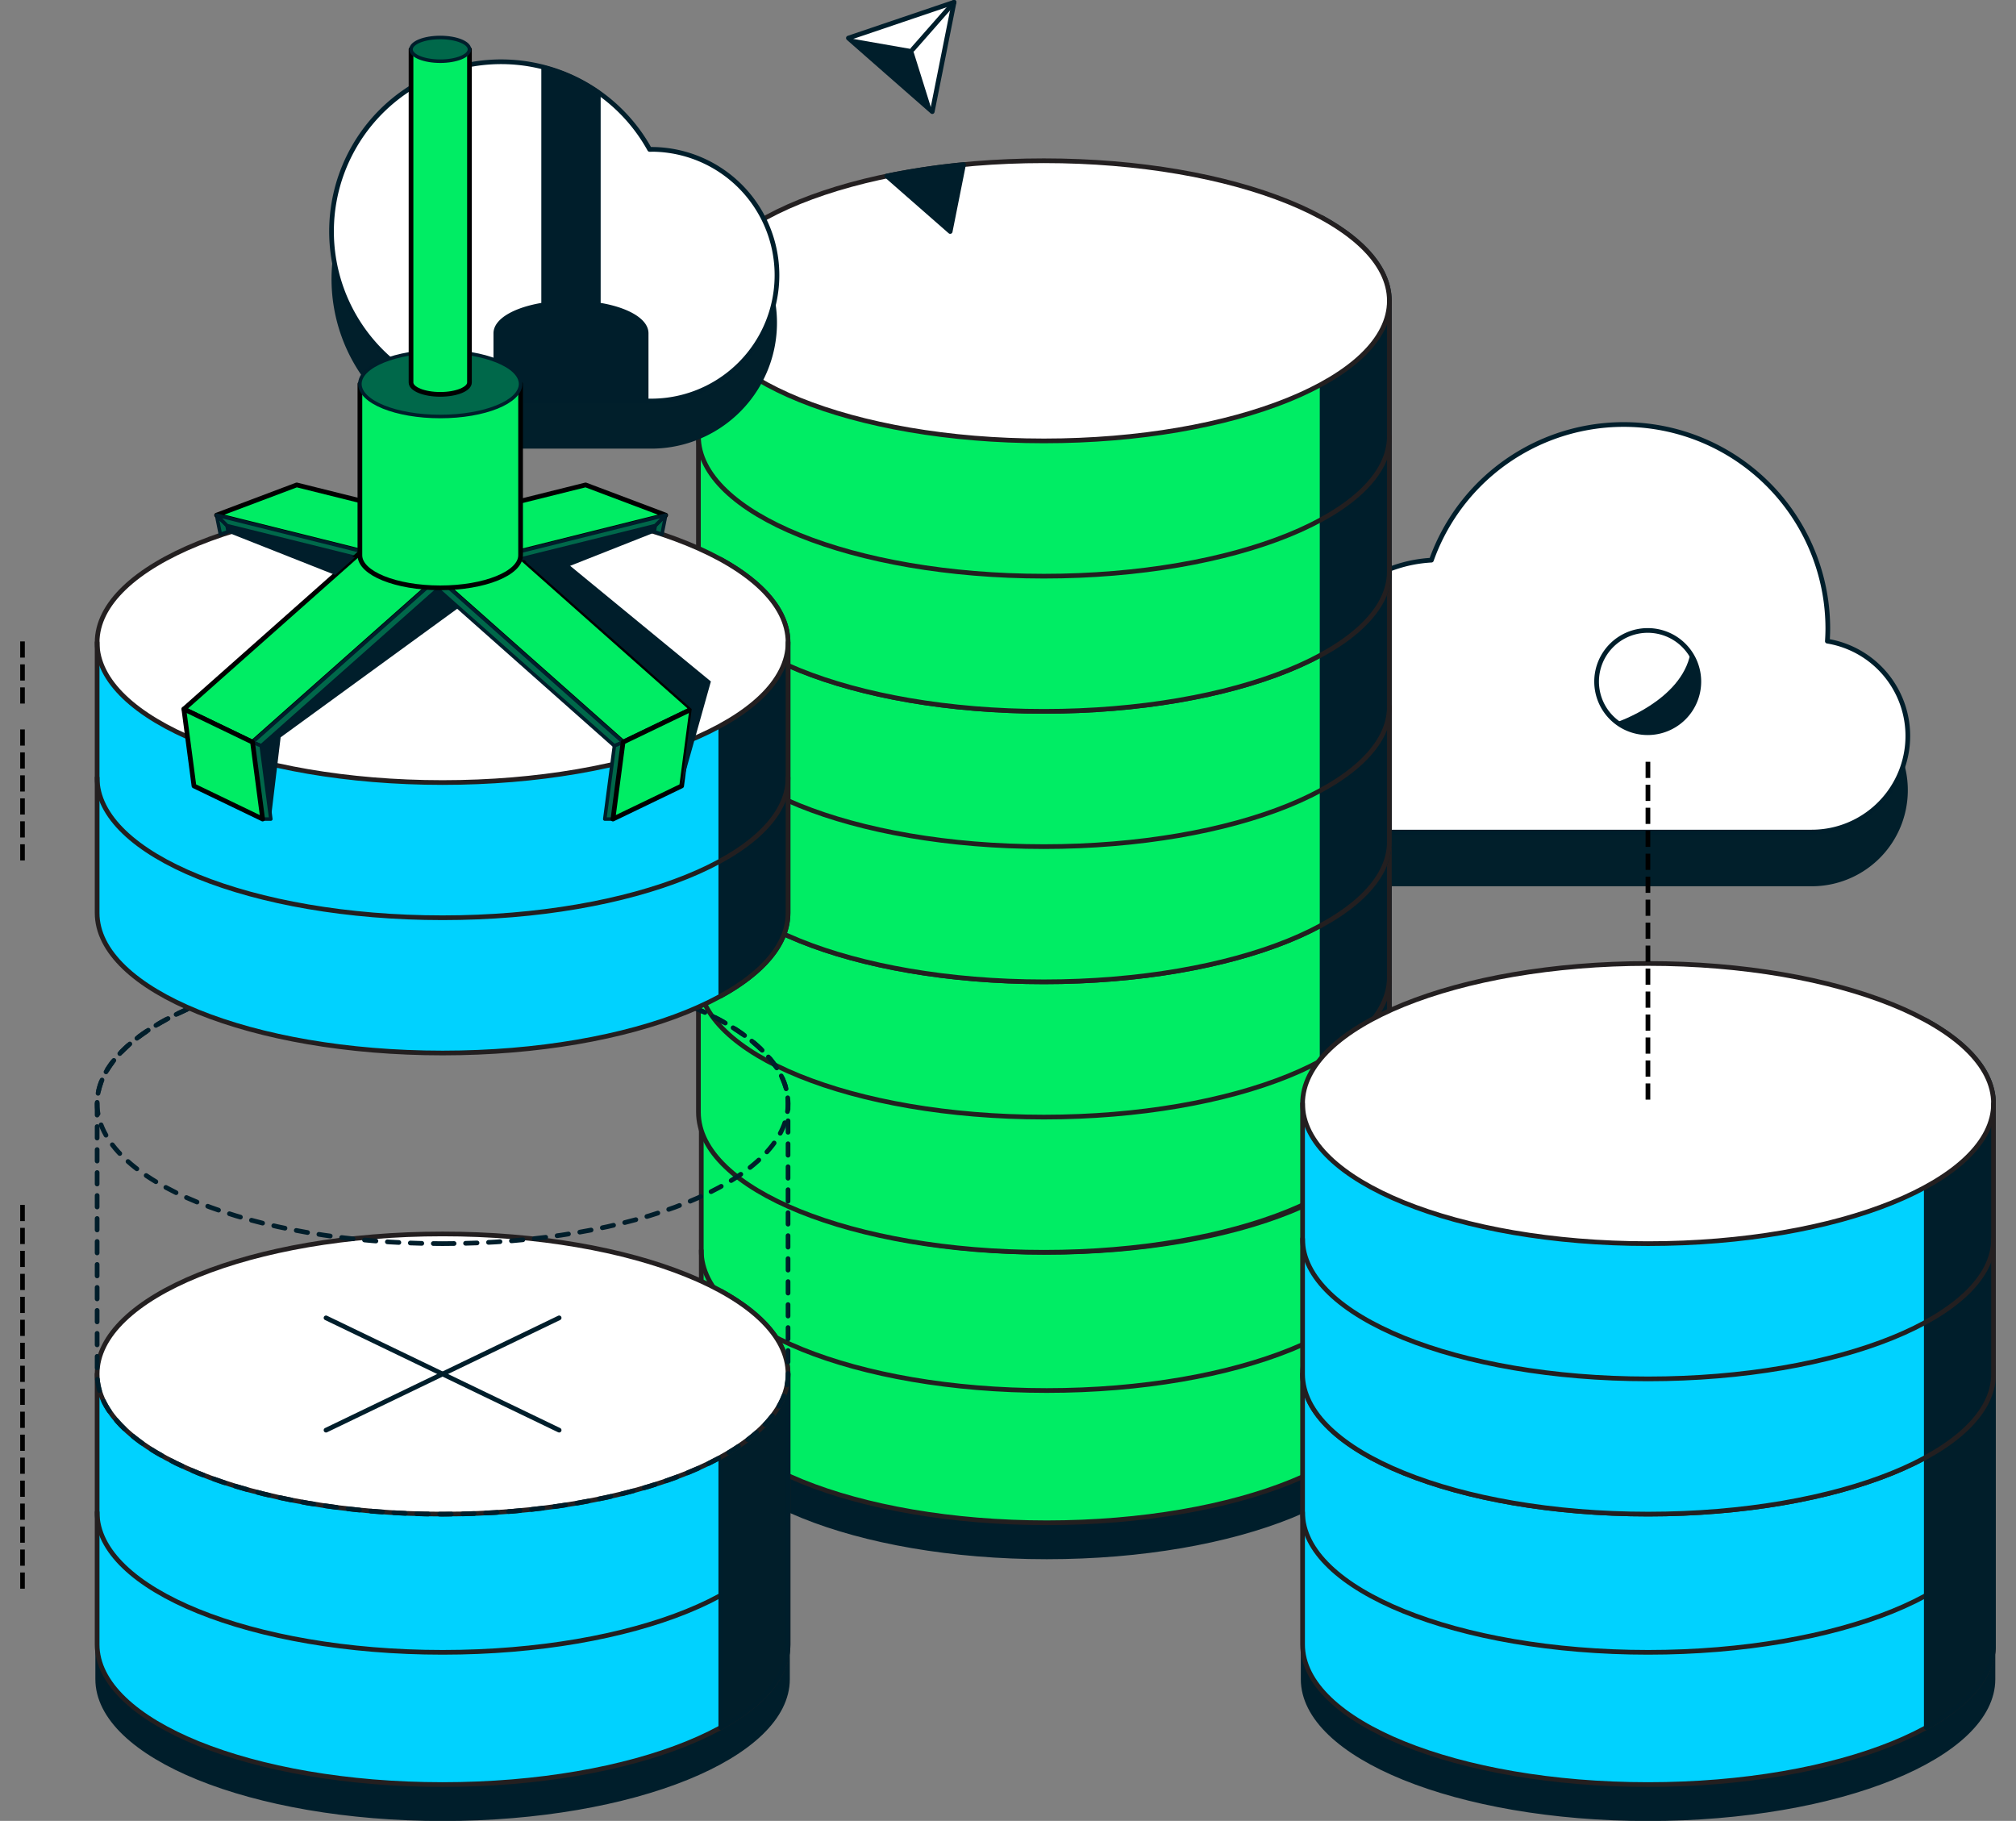
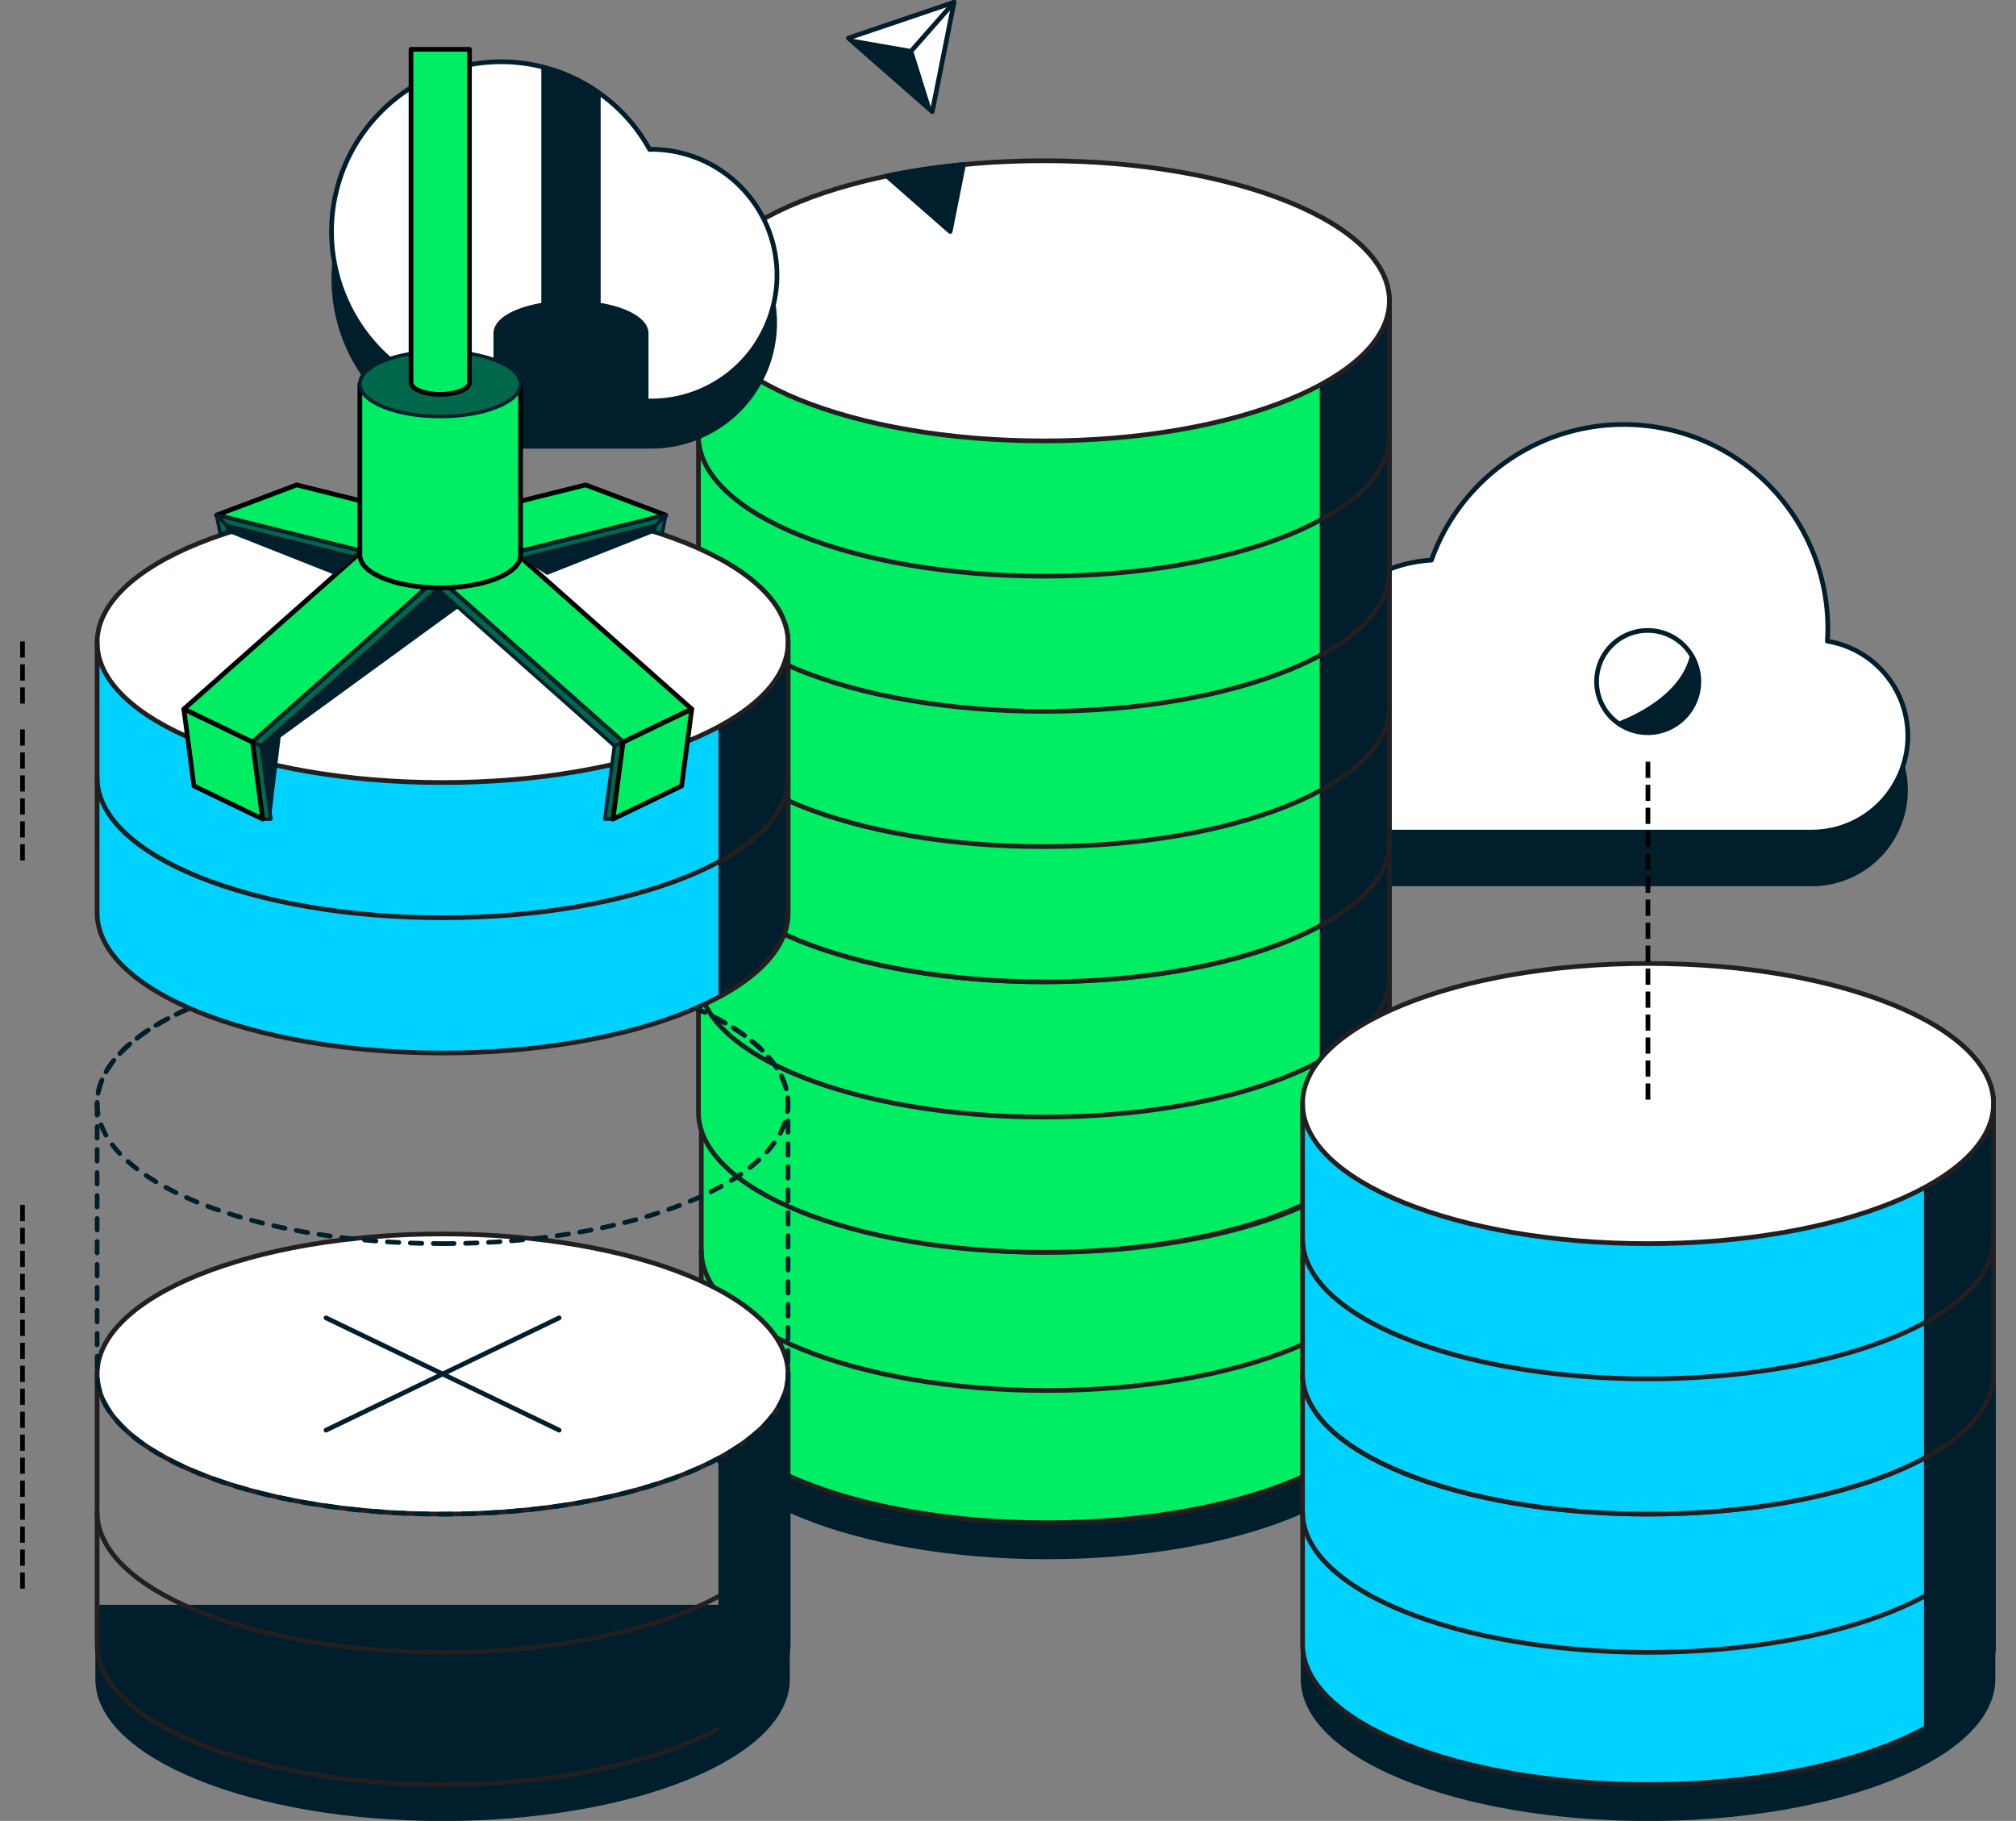
<svg xmlns="http://www.w3.org/2000/svg" width="351" height="317" viewBox="0 0 351 317">
  <rect x="0" y="0" width="351" height="317" fill="#808080" stroke="none" />
  <defs>
    <clipPath id="clip-path">
      <rect id="Rectangle_86" data-name="Rectangle 86" width="351" height="317" transform="translate(876 3409)" fill="#dbdbdb" />
    </clipPath>
    <clipPath id="clip-path-2">
      <rect id="Rectangle_93" data-name="Rectangle 93" width="343.961" height="317" transform="translate(111.93 32.68)" fill="#fff" />
    </clipPath>
  </defs>
  <g id="Mask_Group_2" data-name="Mask Group 2" transform="translate(-876 -3409)" clip-path="url(#clip-path)">
    <g id="Technical_ACTION_Build_2__Spot_1" data-name="Technical_ACTION_Build(2)_Spot 1" transform="translate(767.589 3376.32)" clip-path="url(#clip-path-2)">
      <path id="Path_209" data-name="Path 209" d="M426.568,153.728c.047-.738.079-1.484.079-2.237a35.538,35.538,0,0,0-69.018-11.856,23.718,23.718,0,0,0-20.4,14.086,16.731,16.731,0,0,0,2.673,33.252h83.918a16.729,16.729,0,0,0,2.744-33.236Z" fill="#011f2b" />
      <path id="Path_210" data-name="Path 210" d="M426.568,144.3c.047-.738.079-1.484.079-2.237A35.538,35.538,0,0,0,357.63,130.2a23.718,23.718,0,0,0-20.4,14.086,16.731,16.731,0,0,0,2.673,33.251h83.918a16.729,16.729,0,0,0,2.744-33.236Z" fill="#fff" stroke="#001e2b" stroke-linecap="round" stroke-linejoin="round" stroke-width="0.817" />
      <path id="Path_211" data-name="Path 211" d="M230.511,266.8v12.633c0,13.466,26.932,24.387,60.147,24.387s60.148-10.914,60.148-24.387V266.8Z" fill="#001e2b" stroke="#001e2b" stroke-linecap="round" stroke-linejoin="round" stroke-width="0.613" />
      <path id="Path_212" data-name="Path 212" d="M230.511,226.309v47.086c0,13.465,26.932,24.387,60.147,24.387s60.148-10.914,60.148-24.387V226.309c0-13.466-26.932-24.388-60.148-24.388s-60.147,10.914-60.147,24.388Z" fill="#00ed64" />
      <path id="Path_213" data-name="Path 213" d="M350.805,226.309v47.086c0,13.466-26.932,24.387-60.148,24.387s-60.147-10.914-60.147-24.387V226.309" fill="none" stroke="#231f20" stroke-linecap="round" stroke-linejoin="round" stroke-width="0.817" />
      <path id="Path_214" data-name="Path 214" d="M350.805,250.374c0,13.466-26.932,24.387-60.148,24.387s-60.147-10.914-60.147-24.387" fill="none" stroke="#231f20" stroke-linecap="round" stroke-linejoin="round" stroke-width="0.817" />
      <path id="Path_215" data-name="Path 215" d="M339.1,211.854v76c7.36-4.043,11.709-9.045,11.709-14.455V226.309C350.805,220.9,346.457,215.9,339.1,211.854Z" fill="#011e2a" stroke="#001e2b" stroke-linecap="round" stroke-linejoin="round" stroke-width="0.817" />
      <path id="Path_216" data-name="Path 216" d="M290.658,250.7c33.219,0,60.148-10.919,60.148-24.387s-26.929-24.388-60.148-24.388-60.147,10.919-60.147,24.388S257.44,250.7,290.658,250.7Z" fill="#fff" stroke="#231f20" stroke-linecap="round" stroke-linejoin="round" stroke-width="0.817" />
      <path id="Path_217" data-name="Path 217" d="M230.015,179.223v47.086c0,13.465,26.933,24.387,60.147,24.387s60.147-10.914,60.147-24.387V179.223c0-13.466-26.933-24.387-60.147-24.387s-60.147,10.914-60.147,24.387Z" fill="#00ed64" />
      <path id="Path_218" data-name="Path 218" d="M338.6,164.768v76c7.36-4.043,11.709-9.044,11.709-14.455V179.223C350.309,173.813,345.961,168.811,338.6,164.768Z" fill="#001e2b" stroke="#001e2b" stroke-linecap="round" stroke-linejoin="round" stroke-width="0.817" />
      <path id="Path_219" data-name="Path 219" d="M290.163,203.61c33.218,0,60.147-10.919,60.147-24.387s-26.929-24.387-60.147-24.387-60.147,10.919-60.147,24.387S256.944,203.61,290.163,203.61Z" fill="#fff" stroke="#231f20" stroke-linecap="round" stroke-linejoin="round" stroke-width="0.817" />
      <path id="Path_220" data-name="Path 220" d="M350.31,179.222v47.086c0,13.466-26.933,24.387-60.147,24.387s-60.147-10.914-60.147-24.387V179.222" fill="none" stroke="#231f20" stroke-linecap="round" stroke-linejoin="round" stroke-width="0.817" />
      <path id="Path_221" data-name="Path 221" d="M350.31,202.77c0,13.465-26.933,24.387-60.147,24.387s-60.147-10.914-60.147-24.387" fill="none" stroke="#231f20" stroke-linecap="round" stroke-linejoin="round" stroke-width="0.817" />
      <path id="Path_222" data-name="Path 222" d="M230.015,132.137v47.086c0,13.465,26.933,24.387,60.147,24.387S350.31,192.7,350.31,179.223V132.137c0-13.465-26.933-24.387-60.147-24.387s-60.147,10.914-60.147,24.387Z" fill="#00ed64" />
      <path id="Path_223" data-name="Path 223" d="M338.6,117.681v76c7.36-4.044,11.709-9.045,11.709-14.455V132.136c0-5.409-4.348-10.411-11.709-14.455Z" fill="#001e2b" stroke="#001e2b" stroke-linecap="round" stroke-linejoin="round" stroke-width="0.817" />
-       <path id="Path_224" data-name="Path 224" d="M290.163,156.524c33.218,0,60.147-10.919,60.147-24.387s-26.929-24.387-60.147-24.387-60.147,10.919-60.147,24.387S256.944,156.524,290.163,156.524Z" fill="#fff" stroke="#231f20" stroke-linecap="round" stroke-linejoin="round" stroke-width="0.817" />
      <path id="Path_225" data-name="Path 225" d="M350.31,132.136v47.086c0,13.466-26.933,24.388-60.147,24.388s-60.147-10.914-60.147-24.388V132.136" fill="none" stroke="#231f20" stroke-linecap="round" stroke-linejoin="round" stroke-width="0.817" />
      <path id="Path_226" data-name="Path 226" d="M350.31,155.684c0,13.465-26.933,24.387-60.147,24.387s-60.147-10.914-60.147-24.387" fill="none" stroke="#231f20" stroke-linecap="round" stroke-linejoin="round" stroke-width="0.817" />
      <path id="Path_227" data-name="Path 227" d="M230.015,85.051v47.086c0,13.466,26.933,24.387,60.147,24.387s60.147-10.914,60.147-24.387V85.051c0-13.465-26.933-24.387-60.147-24.387s-60.147,10.914-60.147,24.387Z" fill="#00ed64" />
      <path id="Path_228" data-name="Path 228" d="M338.6,70.6v76c7.36-4.043,11.709-9.045,11.709-14.455V85.051c0-5.41-4.348-10.412-11.709-14.455Z" fill="#001e2b" stroke="#001e2b" stroke-linecap="round" stroke-linejoin="round" stroke-width="0.817" />
      <path id="Path_229" data-name="Path 229" d="M290.163,109.438c33.218,0,60.147-10.919,60.147-24.387s-26.929-24.387-60.147-24.387-60.147,10.918-60.147,24.387S256.944,109.438,290.163,109.438Z" fill="#fff" stroke="#231f20" stroke-linecap="round" stroke-linejoin="round" stroke-width="0.817" />
      <path id="Path_230" data-name="Path 230" d="M350.31,85.051v47.086c0,13.465-26.933,24.387-60.147,24.387s-60.147-10.914-60.147-24.387V85.051" fill="none" stroke="#231f20" stroke-linecap="round" stroke-linejoin="round" stroke-width="0.817" />
      <path id="Path_231" data-name="Path 231" d="M350.31,108.6c0,13.465-26.933,24.387-60.147,24.387s-60.147-10.914-60.147-24.387" fill="none" stroke="#231f20" stroke-linecap="round" stroke-linejoin="round" stroke-width="0.817" />
      <path id="Path_232" data-name="Path 232" d="M221.782,66.984h-.267a29.53,29.53,0,1,0-25.84,43.8h26.107a21.906,21.906,0,1,0,0-43.812Z" fill="#011f2b" />
      <path id="Path_233" data-name="Path 233" d="M221.782,58.693h-.267a29.53,29.53,0,1,0-25.84,43.8h26.107a21.906,21.906,0,1,0,0-43.812Z" fill="#fff" stroke="#001e2b" stroke-linecap="round" stroke-linejoin="round" stroke-width="0.817" />
      <path id="Path_234" data-name="Path 234" d="M274.522,33.073l-1.9,9.516-1.9,9.524-7.3-6.4-7.3-6.407,9.2-3.117Z" fill="#fff" stroke="#001e2b" stroke-linecap="round" stroke-linejoin="round" stroke-width="0.817" />
      <path id="Path_235" data-name="Path 235" d="M267.327,41.263l-11.213-1.955,14.61,12.806Z" fill="#001e2b" />
      <path id="Path_236" data-name="Path 236" d="M267.327,41.262l7.2-8.189" fill="none" stroke="#001e2b" stroke-linecap="round" stroke-linejoin="round" stroke-width="0.817" />
      <path id="Path_237" data-name="Path 237" d="M395.3,160.237a8.9,8.9,0,1,0-8.909-8.9A8.9,8.9,0,0,0,395.3,160.237Z" fill="#fff" stroke="#001e2b" stroke-linecap="round" stroke-linejoin="round" stroke-width="0.817" />
      <path id="Path_238" data-name="Path 238" d="M389.9,158.408s11.222-3.738,12.825-11.981c1.919,2.575,2.65,8.472-1.549,11.6s-8.264,2.049-11.276.385Z" fill="#001e2b" />
      <path id="Path_239" data-name="Path 239" d="M112.323,160.073v23.61" fill="none" stroke="#000" stroke-linecap="square" stroke-width="0.817" stroke-dasharray="2 2" />
      <path id="Path_240" data-name="Path 240" d="M112.323,144.754v11.557" fill="none" stroke="#000" stroke-linecap="square" stroke-width="0.817" stroke-dasharray="2 2" />
      <path id="Path_241" data-name="Path 241" d="M112.323,242.851v66.84" fill="none" stroke="#000" stroke-linecap="square" stroke-width="0.817" stroke-dasharray="2 2" />
      <path id="Path_242" data-name="Path 242" d="M335.2,312.377v12.633c0,13.465,26.933,24.387,60.147,24.387S455.5,338.484,455.5,325.011V312.377Z" fill="#001e2b" stroke="#001e2b" stroke-linecap="round" stroke-linejoin="round" stroke-width="0.613" />
      <path id="Path_243" data-name="Path 243" d="M335.2,271.894v47.087c0,13.465,26.933,24.387,60.147,24.387S455.5,332.455,455.5,318.981V271.894c0-13.465-26.933-24.387-60.147-24.387S335.2,258.421,335.2,271.894Z" fill="#00d2ff" />
      <path id="Path_244" data-name="Path 244" d="M455.5,271.886v47.086c0,13.466-26.933,24.387-60.147,24.387S335.2,332.446,335.2,318.972V271.886" fill="none" stroke="#231f20" stroke-linecap="round" stroke-linejoin="round" stroke-width="0.817" />
      <path id="Path_245" data-name="Path 245" d="M455.5,295.952c0,13.466-26.933,24.387-60.147,24.387S335.2,309.425,335.2,295.952" fill="none" stroke="#231f20" stroke-linecap="round" stroke-linejoin="round" stroke-width="0.817" />
      <path id="Path_246" data-name="Path 246" d="M443.79,257.44v76c7.36-4.043,11.709-9.045,11.709-14.455V271.894c0-5.409-4.349-10.411-11.709-14.455Z" fill="#011e2a" stroke="#001e2b" stroke-linecap="round" stroke-linejoin="round" stroke-width="0.817" />
      <path id="Path_247" data-name="Path 247" d="M395.351,296.274c33.218,0,60.147-10.919,60.147-24.387S428.569,247.5,395.351,247.5,335.2,258.418,335.2,271.887,362.132,296.274,395.351,296.274Z" fill="#fff" stroke="#231f20" stroke-linecap="round" stroke-linejoin="round" stroke-width="0.817" />
      <path id="Path_248" data-name="Path 248" d="M335.2,224.809V271.9c0,13.465,26.933,24.387,60.147,24.387S455.5,285.369,455.5,271.9V224.809c0-13.466-26.933-24.387-60.147-24.387S335.2,211.336,335.2,224.809Z" fill="#00d2ff" />
      <path id="Path_249" data-name="Path 249" d="M443.79,210.354v76c7.36-4.043,11.709-9.044,11.709-14.455V224.809c0-5.409-4.349-10.411-11.709-14.455Z" fill="#001e2b" stroke="#001e2b" stroke-linecap="round" stroke-linejoin="round" stroke-width="0.817" />
      <path id="Path_250" data-name="Path 250" d="M395.351,249.188c33.218,0,60.147-10.919,60.147-24.387s-26.929-24.387-60.147-24.387S335.2,211.333,335.2,224.8,362.132,249.188,395.351,249.188Z" fill="#fff" stroke="#231f20" stroke-linecap="round" stroke-linejoin="round" stroke-width="0.817" />
      <path id="Path_251" data-name="Path 251" d="M455.5,224.8v47.086c0,13.466-26.933,24.388-60.147,24.388S335.2,285.36,335.2,271.886V224.8" fill="none" stroke="#231f20" stroke-linecap="round" stroke-linejoin="round" stroke-width="0.817" />
      <path id="Path_252" data-name="Path 252" d="M455.5,248.348c0,13.465-26.933,24.387-60.147,24.387S335.2,261.822,335.2,248.348" fill="none" stroke="#231f20" stroke-linecap="round" stroke-linejoin="round" stroke-width="0.817" />
      <path id="Path_253" data-name="Path 253" d="M195.683,102.5h25.226V90.7c0-2.245-3.452-4.169-8.327-4.938V48.816a29.525,29.525,0,0,0-9.515-4.373V85.766c-4.875.769-8.328,2.693-8.328,4.938v11.77c.315.008.622.024.936.024Z" fill="#001e2b" stroke="#001e2b" stroke-linecap="round" stroke-linejoin="round" stroke-width="0.817" />
      <path id="Path_254" data-name="Path 254" d="M125.322,312.377v12.633c0,13.465,26.932,24.387,60.147,24.387s60.147-10.914,60.147-24.387V312.377Z" fill="#001e2b" stroke="#001e2b" stroke-linecap="round" stroke-linejoin="round" stroke-width="0.613" />
-       <path id="Path_255" data-name="Path 255" d="M125.322,271.894v47.087c0,13.465,26.932,24.387,60.147,24.387s60.147-10.914,60.147-24.387V271.894c0-13.465-26.932-24.387-60.147-24.387s-60.147,10.914-60.147,24.387Z" fill="#00d2ff" />
      <path id="Path_256" data-name="Path 256" d="M245.616,271.886v47.086c0,13.466-26.932,24.387-60.147,24.387s-60.147-10.914-60.147-24.387V271.886" fill="none" stroke="#231f20" stroke-linecap="round" stroke-linejoin="round" stroke-width="0.817" />
      <path id="Path_257" data-name="Path 257" d="M245.616,295.952c0,13.466-26.932,24.387-60.147,24.387s-60.147-10.914-60.147-24.387" fill="none" stroke="#231f20" stroke-linecap="round" stroke-linejoin="round" stroke-width="0.817" />
      <path id="Path_258" data-name="Path 258" d="M233.908,257.44v76c7.36-4.043,11.709-9.045,11.709-14.455V271.894c0-5.409-4.348-10.411-11.709-14.455Z" fill="#011e2a" stroke="#001e2b" stroke-linecap="round" stroke-linejoin="round" stroke-width="0.817" />
      <path id="Path_259" data-name="Path 259" d="M185.469,296.274c33.219,0,60.147-10.919,60.147-24.387S218.688,247.5,185.469,247.5s-60.147,10.918-60.147,24.387S152.251,296.274,185.469,296.274Z" fill="#fff" stroke="#231f20" stroke-linecap="round" stroke-linejoin="round" stroke-width="0.817" />
      <path id="Path_260" data-name="Path 260" d="M165.173,281.663l40.591-19.551" fill="none" stroke="#001e2b" stroke-linecap="round" stroke-linejoin="round" stroke-width="0.817" />
      <path id="Path_261" data-name="Path 261" d="M205.764,281.663l-40.591-19.551" fill="none" stroke="#001e2b" stroke-linecap="round" stroke-linejoin="round" stroke-width="0.817" />
      <path id="Path_262" data-name="Path 262" d="M125.322,224.809V271.9c0,13.465,26.932,24.387,60.147,24.387s60.147-10.914,60.147-24.387V224.809c0-13.466-26.932-24.387-60.147-24.387s-60.147,10.914-60.147,24.387Z" fill="none" stroke="#001e2b" stroke-linecap="round" stroke-linejoin="round" stroke-width="0.817" stroke-dasharray="2 2" />
      <path id="Path_263" data-name="Path 263" d="M185.469,249.188c33.219,0,60.147-10.919,60.147-24.387s-26.929-24.387-60.147-24.387-60.147,10.919-60.147,24.387S152.251,249.188,185.469,249.188Z" fill="none" stroke="#001e2b" stroke-linecap="round" stroke-linejoin="round" stroke-width="0.817" stroke-dasharray="2 2" />
      <path id="Path_264" data-name="Path 264" d="M125.322,144.527v47.086c0,13.465,26.932,24.387,60.147,24.387s60.147-10.914,60.147-24.387V144.527c0-13.465-26.932-24.387-60.147-24.387S125.322,131.053,125.322,144.527Z" fill="#00d2ff" />
      <path id="Path_265" data-name="Path 265" d="M233.908,130.071v76c7.36-4.044,11.709-9.045,11.709-14.455V144.526c0-5.409-4.348-10.411-11.709-14.455Z" fill="#001e2b" stroke="#001e2b" stroke-linecap="round" stroke-linejoin="round" stroke-width="0.817" />
      <path id="Path_266" data-name="Path 266" d="M185.469,168.914c33.219,0,60.147-10.919,60.147-24.387s-26.929-24.387-60.147-24.387-60.147,10.919-60.147,24.387S152.251,168.914,185.469,168.914Z" fill="#fff" stroke="#231f20" stroke-linecap="round" stroke-linejoin="round" stroke-width="0.817" />
      <path id="Path_267" data-name="Path 267" d="M245.616,144.526v47.087c0,13.465-26.932,24.387-60.147,24.387s-60.147-10.914-60.147-24.387V144.526" fill="none" stroke="#231f20" stroke-linecap="round" stroke-linejoin="round" stroke-width="0.817" />
      <path id="Path_268" data-name="Path 268" d="M245.616,168.066c0,13.465-26.932,24.387-60.147,24.387s-60.147-10.914-60.147-24.387" fill="none" stroke="#231f20" stroke-linecap="round" stroke-linejoin="round" stroke-width="0.817" />
      <path id="Path_269" data-name="Path 269" d="M146.112,122.361l1.824,1.821.2,1.068-1.36.448Z" fill="#00684a" stroke="#001e2b" stroke-linecap="round" stroke-linejoin="round" stroke-width="0.613" />
      <path id="Path_270" data-name="Path 270" d="M146.112,122.361,160.07,117.1l23.692,5.9-11.96,5.763Z" fill="#00ed64" stroke="#000" stroke-linecap="round" stroke-linejoin="round" stroke-width="0.817" />
      <path id="Path_271" data-name="Path 271" d="M146.112,122.361l1.824,1.821,24.534,6.085-.668-1.5Z" fill="#00684a" stroke="#001e2b" stroke-linecap="round" stroke-linejoin="round" stroke-width="0.613" />
      <path id="Path_272" data-name="Path 272" d="M188.26,130.071l-11.96-5.763L140.42,156.123l11.96,5.763Z" fill="#00ed64" stroke="#000" stroke-linecap="round" stroke-linejoin="round" stroke-width="0.817" />
      <path id="Path_273" data-name="Path 273" d="M188.26,130.071l1.51.644L153.89,162.529l-1.51-.644Z" fill="#00684a" stroke="#001e2b" stroke-linecap="round" stroke-linejoin="round" stroke-width="0.613" />
      <path id="Path_274" data-name="Path 274" d="M154.141,175.273h1.423L153.89,162.53l-1.51-.644Z" fill="#00684a" stroke="#001e2b" stroke-linecap="round" stroke-linejoin="round" stroke-width="0.613" />
      <path id="Path_275" data-name="Path 275" d="M154.141,175.273l-11.96-5.763-1.761-13.387,11.96,5.763Z" fill="#00ed64" stroke="#000" stroke-linecap="round" stroke-linejoin="round" stroke-width="0.817" />
      <path id="Path_276" data-name="Path 276" d="M181.011,130.071l11.96-5.763,35.881,31.815-11.96,5.763Z" fill="#00ed64" stroke="#000" stroke-linecap="round" stroke-linejoin="round" stroke-width="0.817" />
      <path id="Path_277" data-name="Path 277" d="M181.01,130.071l-1.5.644,35.872,31.814,1.51-.644Z" fill="#00684a" stroke="#001e2b" stroke-linecap="round" stroke-linejoin="round" stroke-width="0.613" />
      <path id="Path_278" data-name="Path 278" d="M215.129,175.273h-1.423l1.675-12.743,1.51-.644Z" fill="#00684a" stroke="#001e2b" stroke-linecap="round" stroke-linejoin="round" stroke-width="0.613" />
      <path id="Path_279" data-name="Path 279" d="M215.129,175.273l11.961-5.763,1.761-13.387-11.96,5.763Z" fill="#00ed64" stroke="#000" stroke-linecap="round" stroke-linejoin="round" stroke-width="0.817" />
      <path id="Path_280" data-name="Path 280" d="M155.564,175.273l1.707-14.227,30.99-22.565-3.625-3.462L153.89,162.53Z" fill="#001e2b" />
-       <path id="Path_281" data-name="Path 281" d="M207.581,131.108l24.6,20.21-5.1,18.192,1.761-13.387-28.976-25.691Z" fill="#001e2b" />
      <path id="Path_282" data-name="Path 282" d="M148.134,125.408l-.2-1.225,22.277,5.528-3.452,3.062Z" fill="#001e2b" />
      <path id="Path_283" data-name="Path 283" d="M224.322,122.361l-1.816,1.821-.2,1.068,1.36.448Z" fill="#00684a" stroke="#001e2b" stroke-linecap="round" stroke-linejoin="round" stroke-width="0.613" />
      <path id="Path_284" data-name="Path 284" d="M224.322,122.361l-13.95-5.261L186.679,123l11.96,5.763Z" fill="#00ed64" stroke="#000" stroke-linecap="round" stroke-linejoin="round" stroke-width="0.817" />
      <path id="Path_285" data-name="Path 285" d="M224.322,122.361l-1.817,1.821-24.534,6.085.669-1.5Z" fill="#00684a" stroke="#001e2b" stroke-linecap="round" stroke-linejoin="round" stroke-width="0.613" />
      <path id="Path_286" data-name="Path 286" d="M222.3,125.408l.2-1.225-23.2,5.755,4.364,2.835Z" fill="#001e2b" />
      <path id="Path_287" data-name="Path 287" d="M171.071,99.522v29.827c0,3.133,6.259,5.669,13.989,5.669s13.989-2.536,13.989-5.669V99.522H171.071Z" fill="#00ed64" stroke="#000" stroke-linecap="round" stroke-linejoin="round" stroke-width="0.817" />
      <path id="Path_288" data-name="Path 288" d="M185.06,105.19c7.726,0,13.989-2.538,13.989-5.668s-6.263-5.669-13.989-5.669-13.989,2.538-13.989,5.669S177.335,105.19,185.06,105.19Z" fill="#00684a" stroke="#001e2b" stroke-linecap="round" stroke-linejoin="round" stroke-width="0.613" />
      <path id="Path_289" data-name="Path 289" d="M179.973,41.27v58c0,1.138,2.28,2.065,5.088,2.065s5.088-.926,5.088-2.065v-58H179.973Z" fill="#00ed64" stroke="#000" stroke-linecap="round" stroke-linejoin="round" stroke-width="0.817" />
-       <path id="Path_290" data-name="Path 290" d="M185.06,43.335c2.811,0,5.088-.925,5.088-2.065s-2.277-2.065-5.088-2.065-5.088.925-5.088,2.065S182.25,43.335,185.06,43.335Z" fill="#00684a" stroke="#001e2b" stroke-linecap="round" stroke-linejoin="round" stroke-width="0.613" />
      <path id="Path_291" data-name="Path 291" d="M262.821,63.325l11.025,9.657,1.9-9.516.424-2.136a125.333,125.333,0,0,0-13.352,1.994Z" fill="#001e2b" stroke="#001e2b" stroke-linecap="round" stroke-linejoin="round" stroke-width="0.817" />
      <path id="Path_292" data-name="Path 292" d="M395.328,165.709V224.8" fill="none" stroke="#000" stroke-linecap="square" stroke-width="0.817" stroke-dasharray="2 2" />
    </g>
  </g>
</svg>